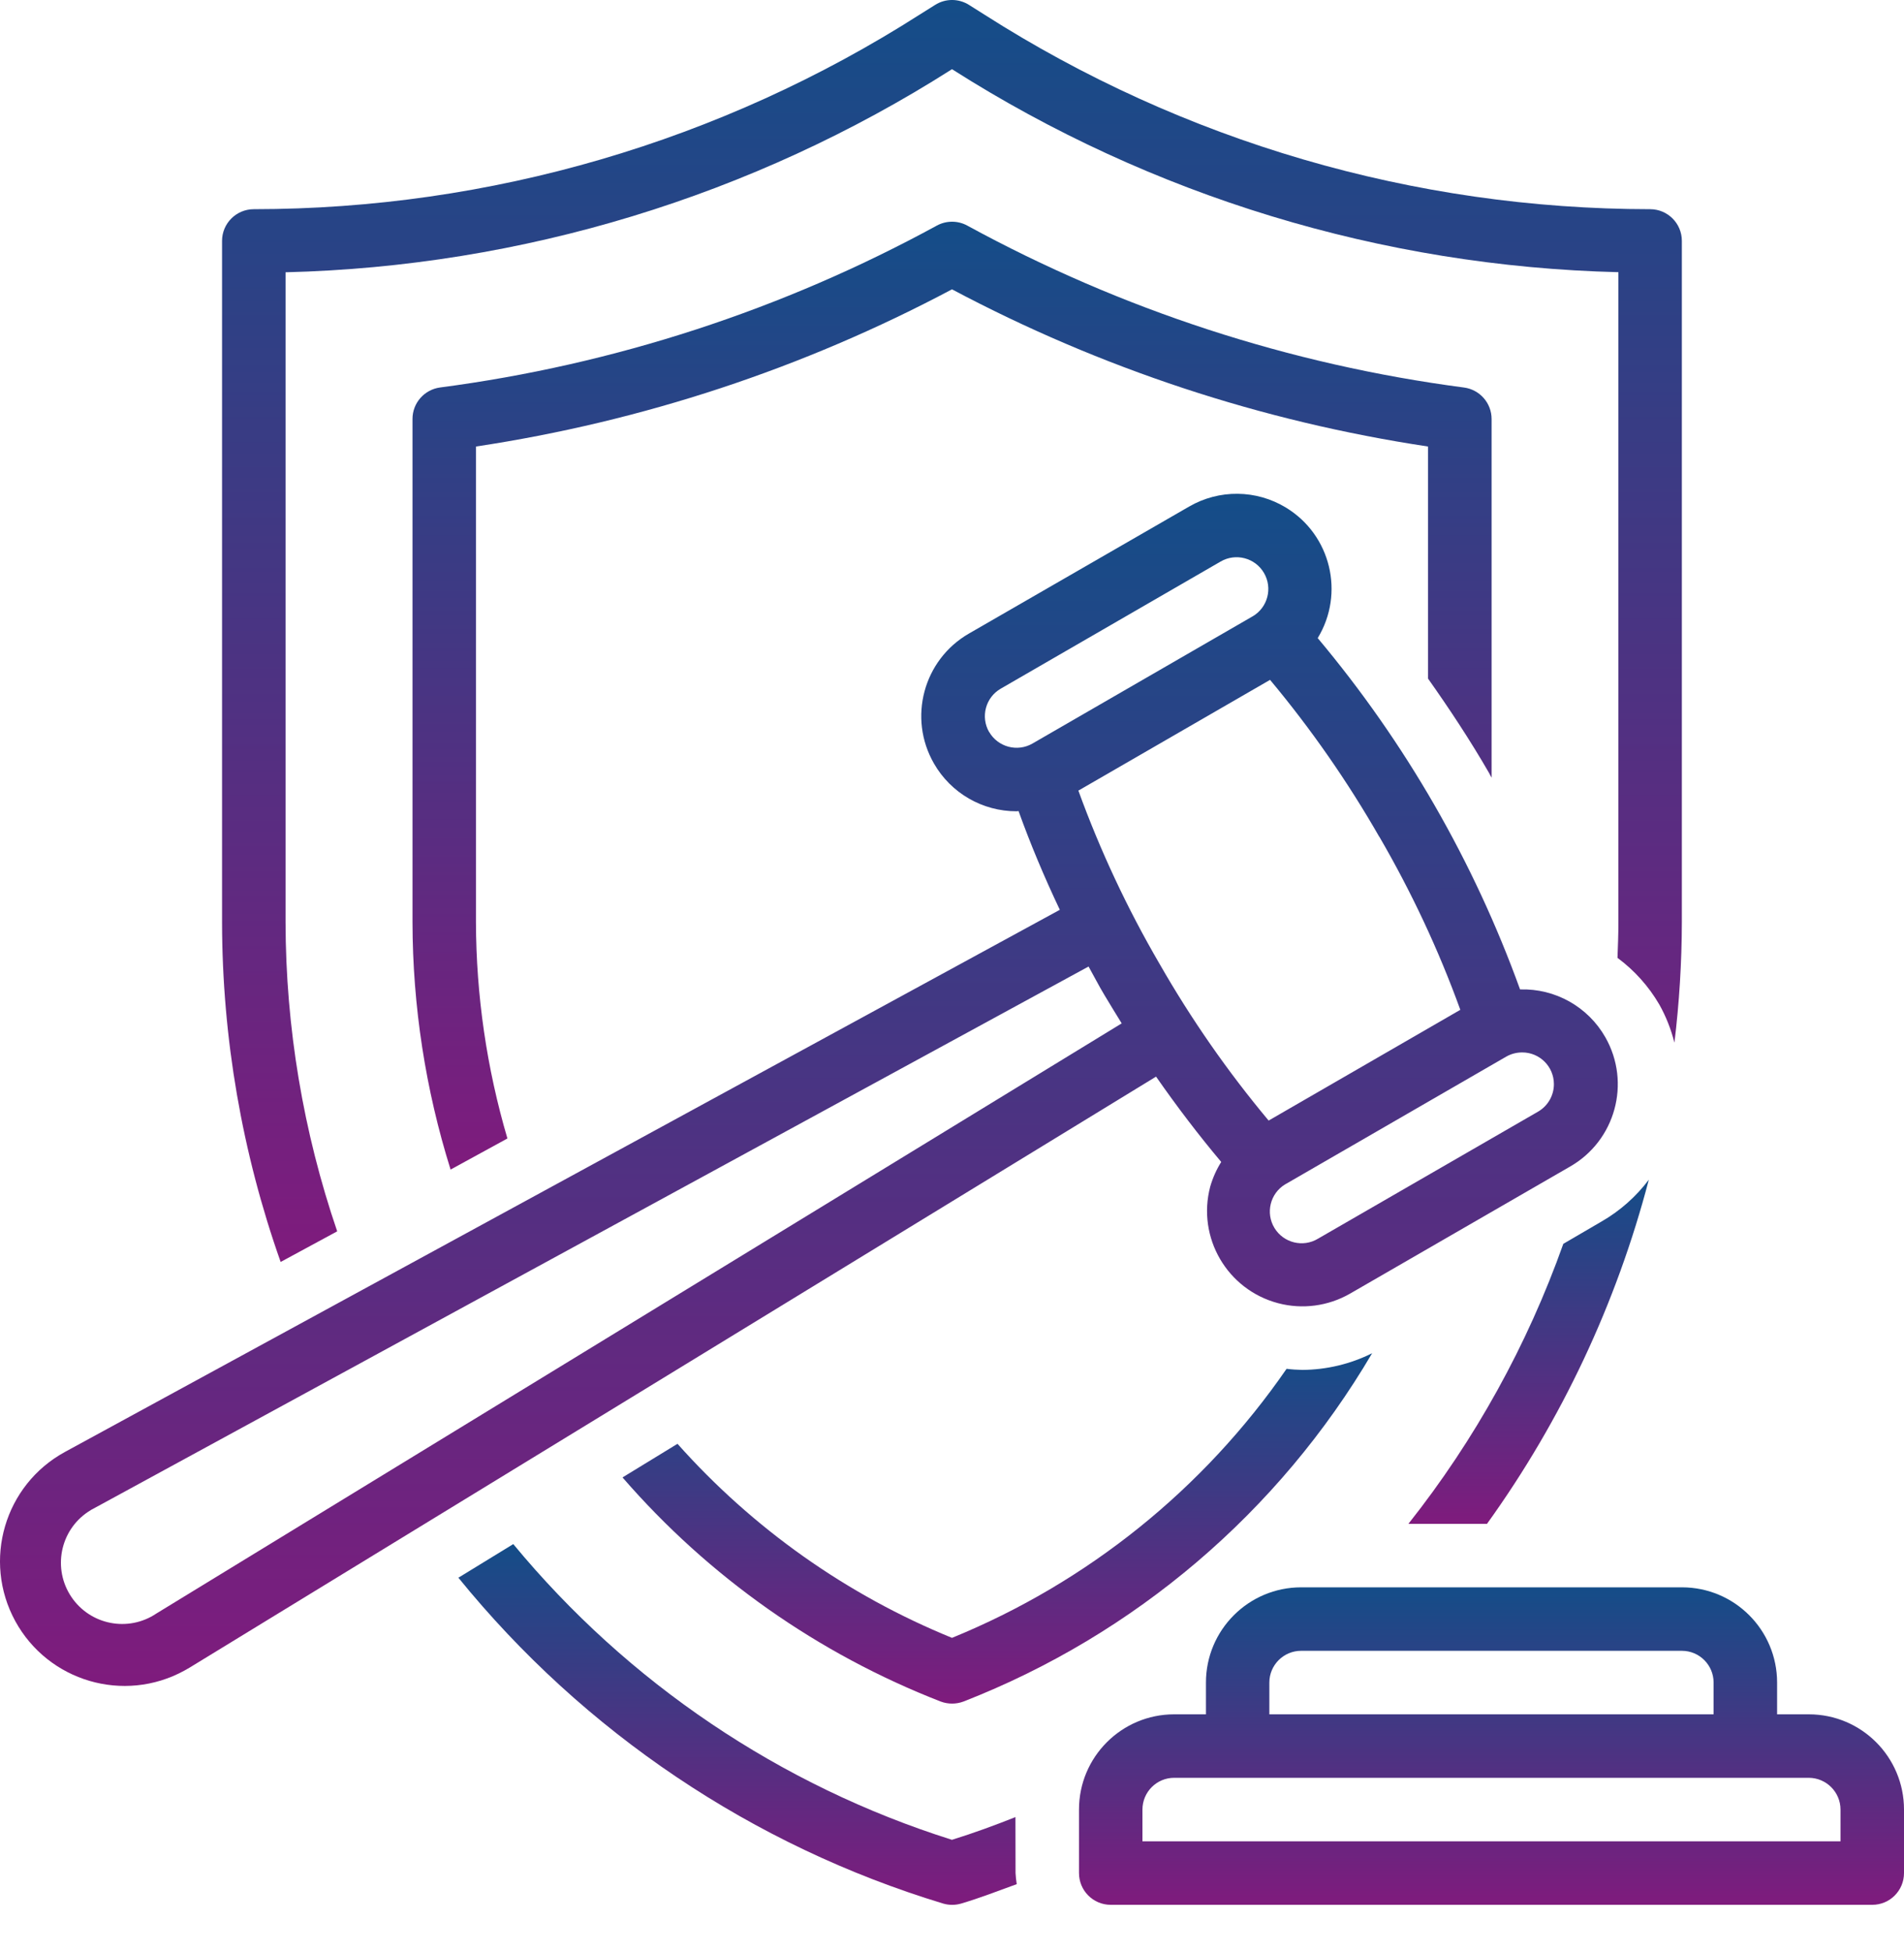
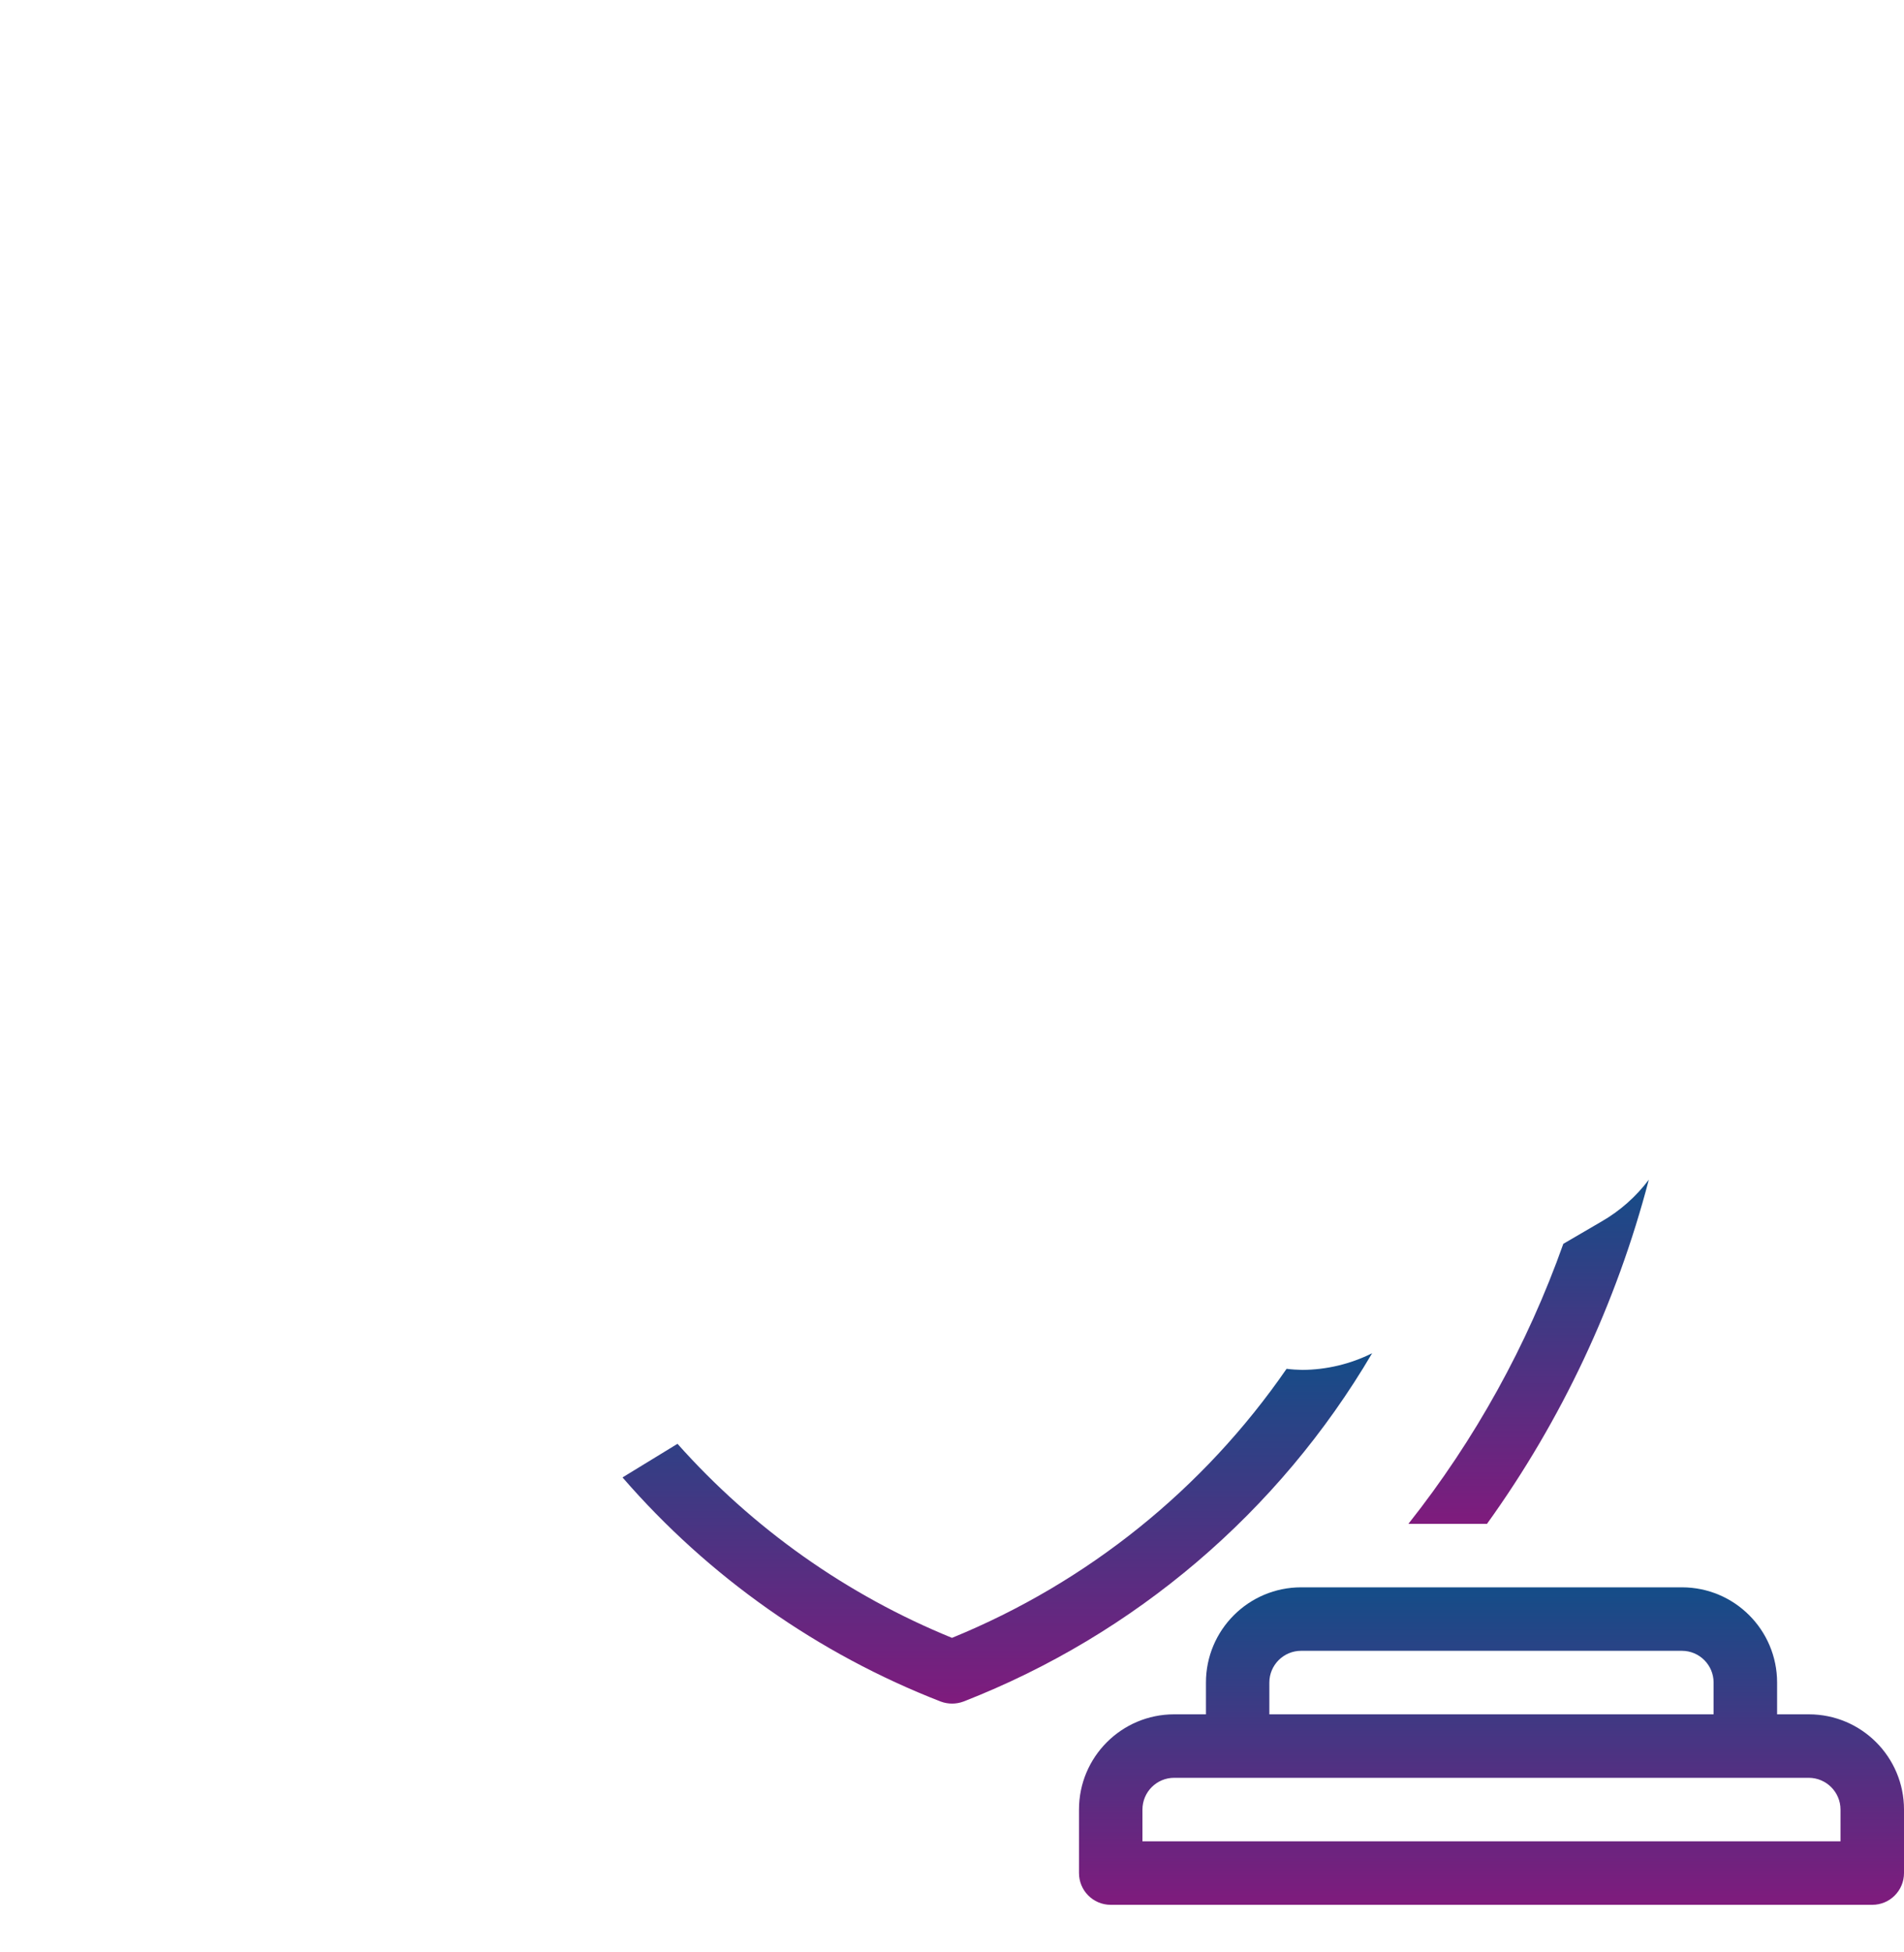
<svg xmlns="http://www.w3.org/2000/svg" width="40" height="41" viewBox="0 0 40 41" fill="none">
-   <path d="M21.333 38.159C20.895 38.333 20.453 38.495 19.999 38.636C16.393 37.499 13.192 35.341 10.783 32.426L9.63 33.132C12.265 36.377 15.812 38.761 19.812 39.974C19.937 40.011 20.07 40.011 20.195 39.974C20.592 39.856 20.975 39.707 21.36 39.567C21.348 39.49 21.339 39.413 21.335 39.335L21.333 38.159Z" fill="url(#paint0_linear_69_255)" />
-   <path d="M31.285 16.236C31.302 16.267 31.317 16.303 31.336 16.331V8.799C31.336 8.465 31.088 8.182 30.756 8.138C27.098 7.658 23.559 6.505 20.32 4.737C20.122 4.629 19.881 4.629 19.682 4.737C16.443 6.504 12.904 7.657 9.246 8.137C8.914 8.181 8.665 8.464 8.666 8.799V19.367C8.669 21.129 8.939 22.88 9.466 24.561L10.66 23.908C10.225 22.432 10.003 20.903 9.999 19.365V9.377C13.496 8.851 16.877 7.735 20 6.076C23.123 7.735 26.505 8.851 30.001 9.377V14.251C30.452 14.889 30.886 15.545 31.285 16.236Z" fill="url(#paint1_linear_69_255)" />
  <path d="M27.029 28.745C25.285 31.272 22.842 33.235 20 34.395C17.792 33.495 15.819 32.101 14.233 30.32L13.078 31.026C14.89 33.115 17.184 34.73 19.762 35.732C19.916 35.79 20.087 35.79 20.242 35.732C23.843 34.327 26.867 31.75 28.826 28.418C28.371 28.645 27.869 28.765 27.36 28.768C27.249 28.766 27.138 28.759 27.029 28.745Z" fill="url(#paint2_linear_69_255)" />
-   <path d="M25.656 24.401C25.555 24.561 25.478 24.735 25.425 24.918C25.142 25.987 25.78 27.084 26.851 27.367C27.361 27.502 27.904 27.429 28.361 27.167L32.981 24.5C33.937 23.955 34.27 22.739 33.726 21.783C33.361 21.142 32.672 20.755 31.934 20.778C30.961 18.088 29.521 15.591 27.683 13.4C28.255 12.46 27.958 11.233 27.018 10.661C26.394 10.28 25.61 10.272 24.978 10.64L20.357 13.304C19.4 13.854 19.07 15.077 19.621 16.034C19.978 16.656 20.64 17.038 21.358 17.037C21.371 17.037 21.385 17.032 21.398 17.032C21.645 17.719 21.937 18.415 22.265 19.106L1.364 30.491C0.095 31.183 -0.372 32.772 0.32 34.042C1.013 35.31 2.603 35.777 3.871 35.084C3.908 35.064 3.944 35.044 3.98 35.022L24.287 22.609C24.725 23.238 25.184 23.84 25.656 24.401ZM31.978 22.101C32.346 22.1 32.645 22.398 32.645 22.767C32.645 23.005 32.518 23.225 32.313 23.344L27.69 26.012C27.375 26.203 26.965 26.102 26.774 25.787C26.583 25.473 26.684 25.062 26.998 24.872C27.007 24.866 27.015 24.861 27.023 24.858L31.642 22.19C31.744 22.131 31.86 22.101 31.978 22.101V22.101ZM28.977 17.57C29.651 18.729 30.222 19.946 30.679 21.206L26.652 23.532C25.792 22.504 25.024 21.401 24.358 20.237C23.683 19.079 23.113 17.863 22.655 16.603L26.682 14.277C27.541 15.306 28.309 16.409 28.976 17.572L28.977 17.57ZM20.78 15.373C20.596 15.054 20.705 14.646 21.024 14.462L25.642 11.793C25.959 11.607 26.369 11.714 26.554 12.032C26.74 12.35 26.633 12.758 26.315 12.944C26.312 12.945 26.311 12.946 26.309 12.947L21.691 15.614C21.373 15.798 20.964 15.689 20.78 15.37C20.78 15.37 20.78 15.37 20.78 15.37V15.373ZM3.285 33.884C2.695 34.281 1.896 34.125 1.499 33.535C1.103 32.946 1.258 32.146 1.848 31.75C1.897 31.716 1.949 31.686 2.002 31.66L22.869 20.297C22.982 20.497 23.086 20.704 23.206 20.902C23.325 21.1 23.443 21.294 23.565 21.491L3.285 33.884Z" fill="url(#paint3_linear_69_255)" />
-   <path d="M7.084 25.858C6.37 23.769 6.003 21.576 5.999 19.369V5.718C10.967 5.595 15.807 4.121 20 1.453C24.192 4.12 29.032 5.594 34 5.716V19.366C34 19.617 33.99 19.866 33.981 20.115C34.338 20.379 34.637 20.713 34.86 21.096C35.001 21.347 35.106 21.616 35.177 21.896C35.279 21.056 35.331 20.212 35.333 19.366V5.059C35.333 4.691 35.035 4.393 34.667 4.393C29.709 4.391 24.855 2.972 20.676 0.304L20.359 0.104C20.14 -0.035 19.862 -0.035 19.644 0.104L19.325 0.304C15.146 2.973 10.291 4.391 5.332 4.393C4.964 4.393 4.665 4.691 4.665 5.059V19.367C4.668 21.797 5.085 24.21 5.896 26.501L7.084 25.858Z" fill="url(#paint4_linear_69_255)" />
  <path d="M33.642 25.654L32.843 26.12C32.087 28.246 30.989 30.233 29.588 32.001H31.239C32.807 29.822 33.959 27.372 34.639 24.774C34.37 25.131 34.031 25.431 33.642 25.654Z" fill="url(#paint5_linear_69_255)" />
  <path d="M38.001 36.001H37.334V35.334C37.334 34.23 36.439 33.334 35.335 33.334H27.335C26.23 33.334 25.335 34.23 25.335 35.334V36.001H24.667C23.563 36.001 22.668 36.896 22.668 38V39.334C22.668 39.703 22.966 40.001 23.334 40.001H39.334C39.702 40.001 40 39.703 40 39.334V38C40 36.897 39.106 36.001 38.001 36.001ZM26.667 35.334C26.667 34.966 26.966 34.667 27.334 34.667H35.334C35.702 34.667 36 34.966 36 35.334V36.001H26.667V35.334ZM38.667 38.668H24.001V38.001C24.001 37.633 24.299 37.334 24.667 37.334H38.001C38.368 37.336 38.666 37.634 38.666 38.001V38.668H38.667Z" fill="url(#paint6_linear_69_255)" />
  <defs>
    <linearGradient id="paint0_linear_69_255" x1="15.495" y1="32.426" x2="15.495" y2="40.002" gradientUnits="userSpaceOnUse">
      <stop stop-color="#144D88" />
      <stop offset="1" stop-color="#7F1B7D" />
    </linearGradient>
    <linearGradient id="paint1_linear_69_255" x1="20.001" y1="4.656" x2="20.001" y2="24.561" gradientUnits="userSpaceOnUse">
      <stop stop-color="#144D88" />
      <stop offset="1" stop-color="#7F1B7D" />
    </linearGradient>
    <linearGradient id="paint2_linear_69_255" x1="20.952" y1="28.418" x2="20.952" y2="35.776" gradientUnits="userSpaceOnUse">
      <stop stop-color="#144D88" />
      <stop offset="1" stop-color="#7F1B7D" />
    </linearGradient>
    <linearGradient id="paint3_linear_69_255" x1="16.994" y1="10.369" x2="16.994" y2="35.405" gradientUnits="userSpaceOnUse">
      <stop stop-color="#144D88" />
      <stop offset="1" stop-color="#7F1B7D" />
    </linearGradient>
    <linearGradient id="paint4_linear_69_255" x1="19.999" y1="0" x2="19.999" y2="26.501" gradientUnits="userSpaceOnUse">
      <stop stop-color="#144D88" />
      <stop offset="1" stop-color="#7F1B7D" />
    </linearGradient>
    <linearGradient id="paint5_linear_69_255" x1="32.114" y1="24.774" x2="32.114" y2="32.001" gradientUnits="userSpaceOnUse">
      <stop stop-color="#144D88" />
      <stop offset="1" stop-color="#7F1B7D" />
    </linearGradient>
    <linearGradient id="paint6_linear_69_255" x1="31.334" y1="33.334" x2="31.334" y2="40.001" gradientUnits="userSpaceOnUse">
      <stop stop-color="#144D88" />
      <stop offset="1" stop-color="#7F1B7D" />
    </linearGradient>
  </defs>
</svg>